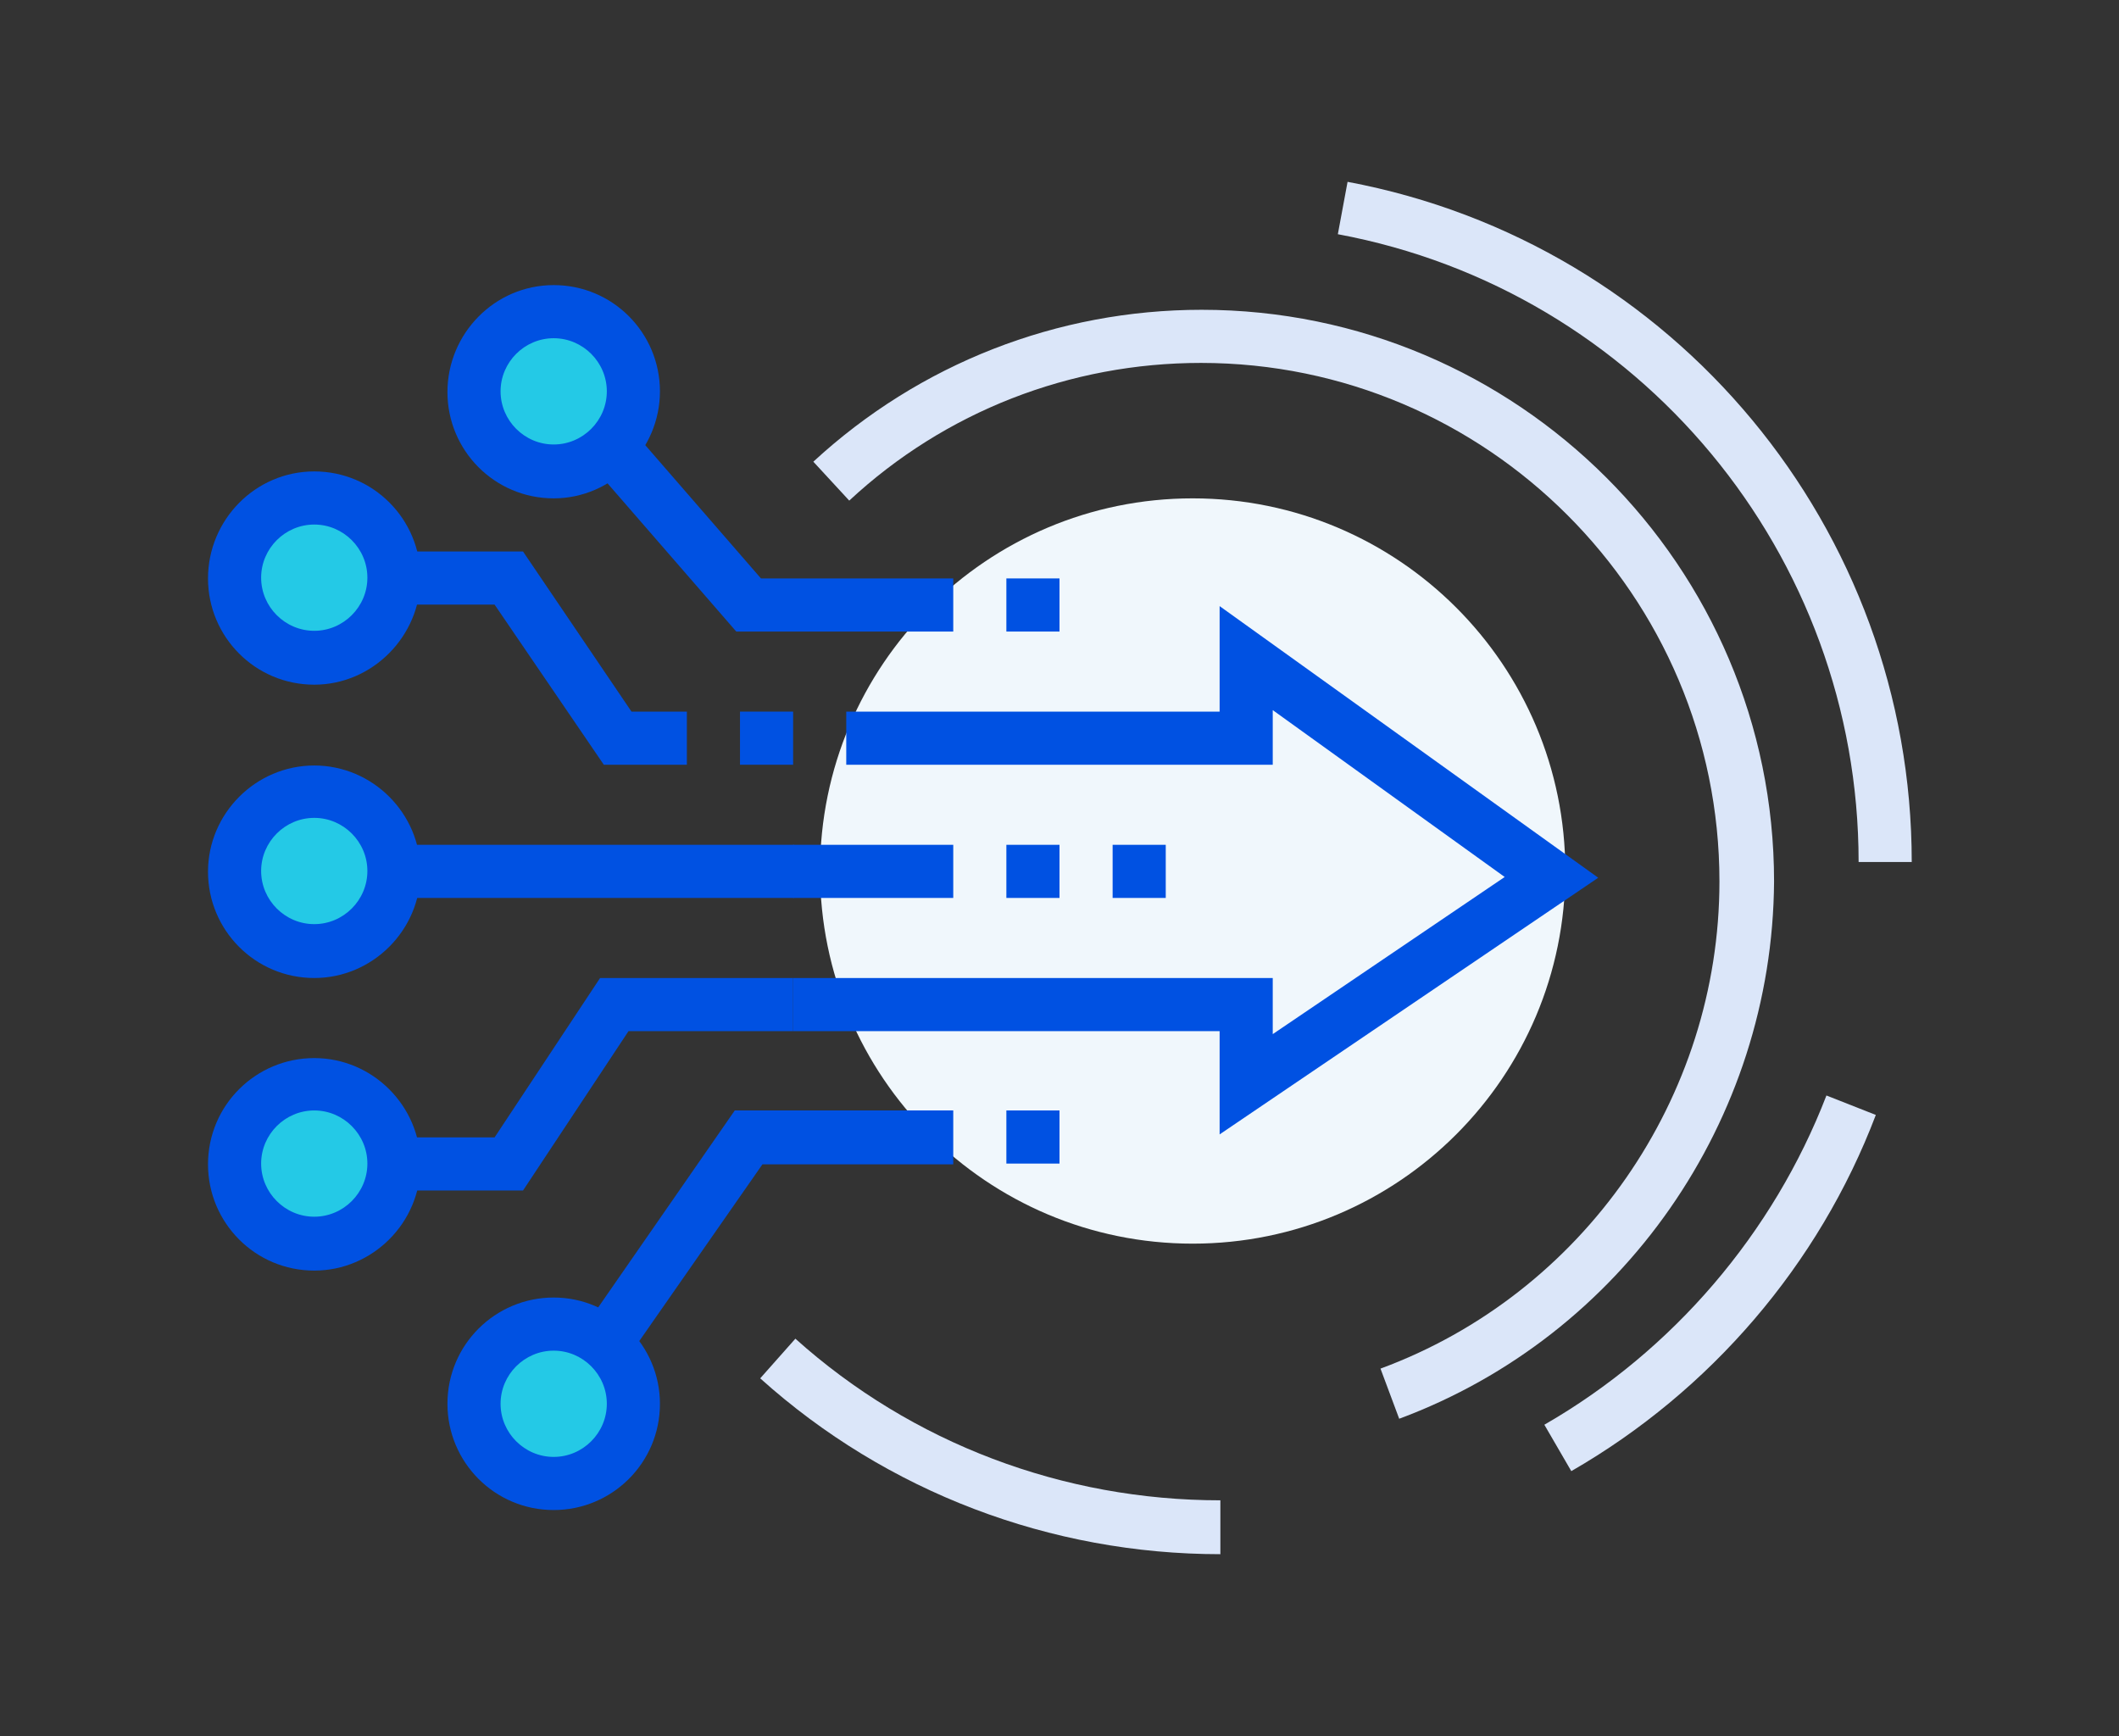
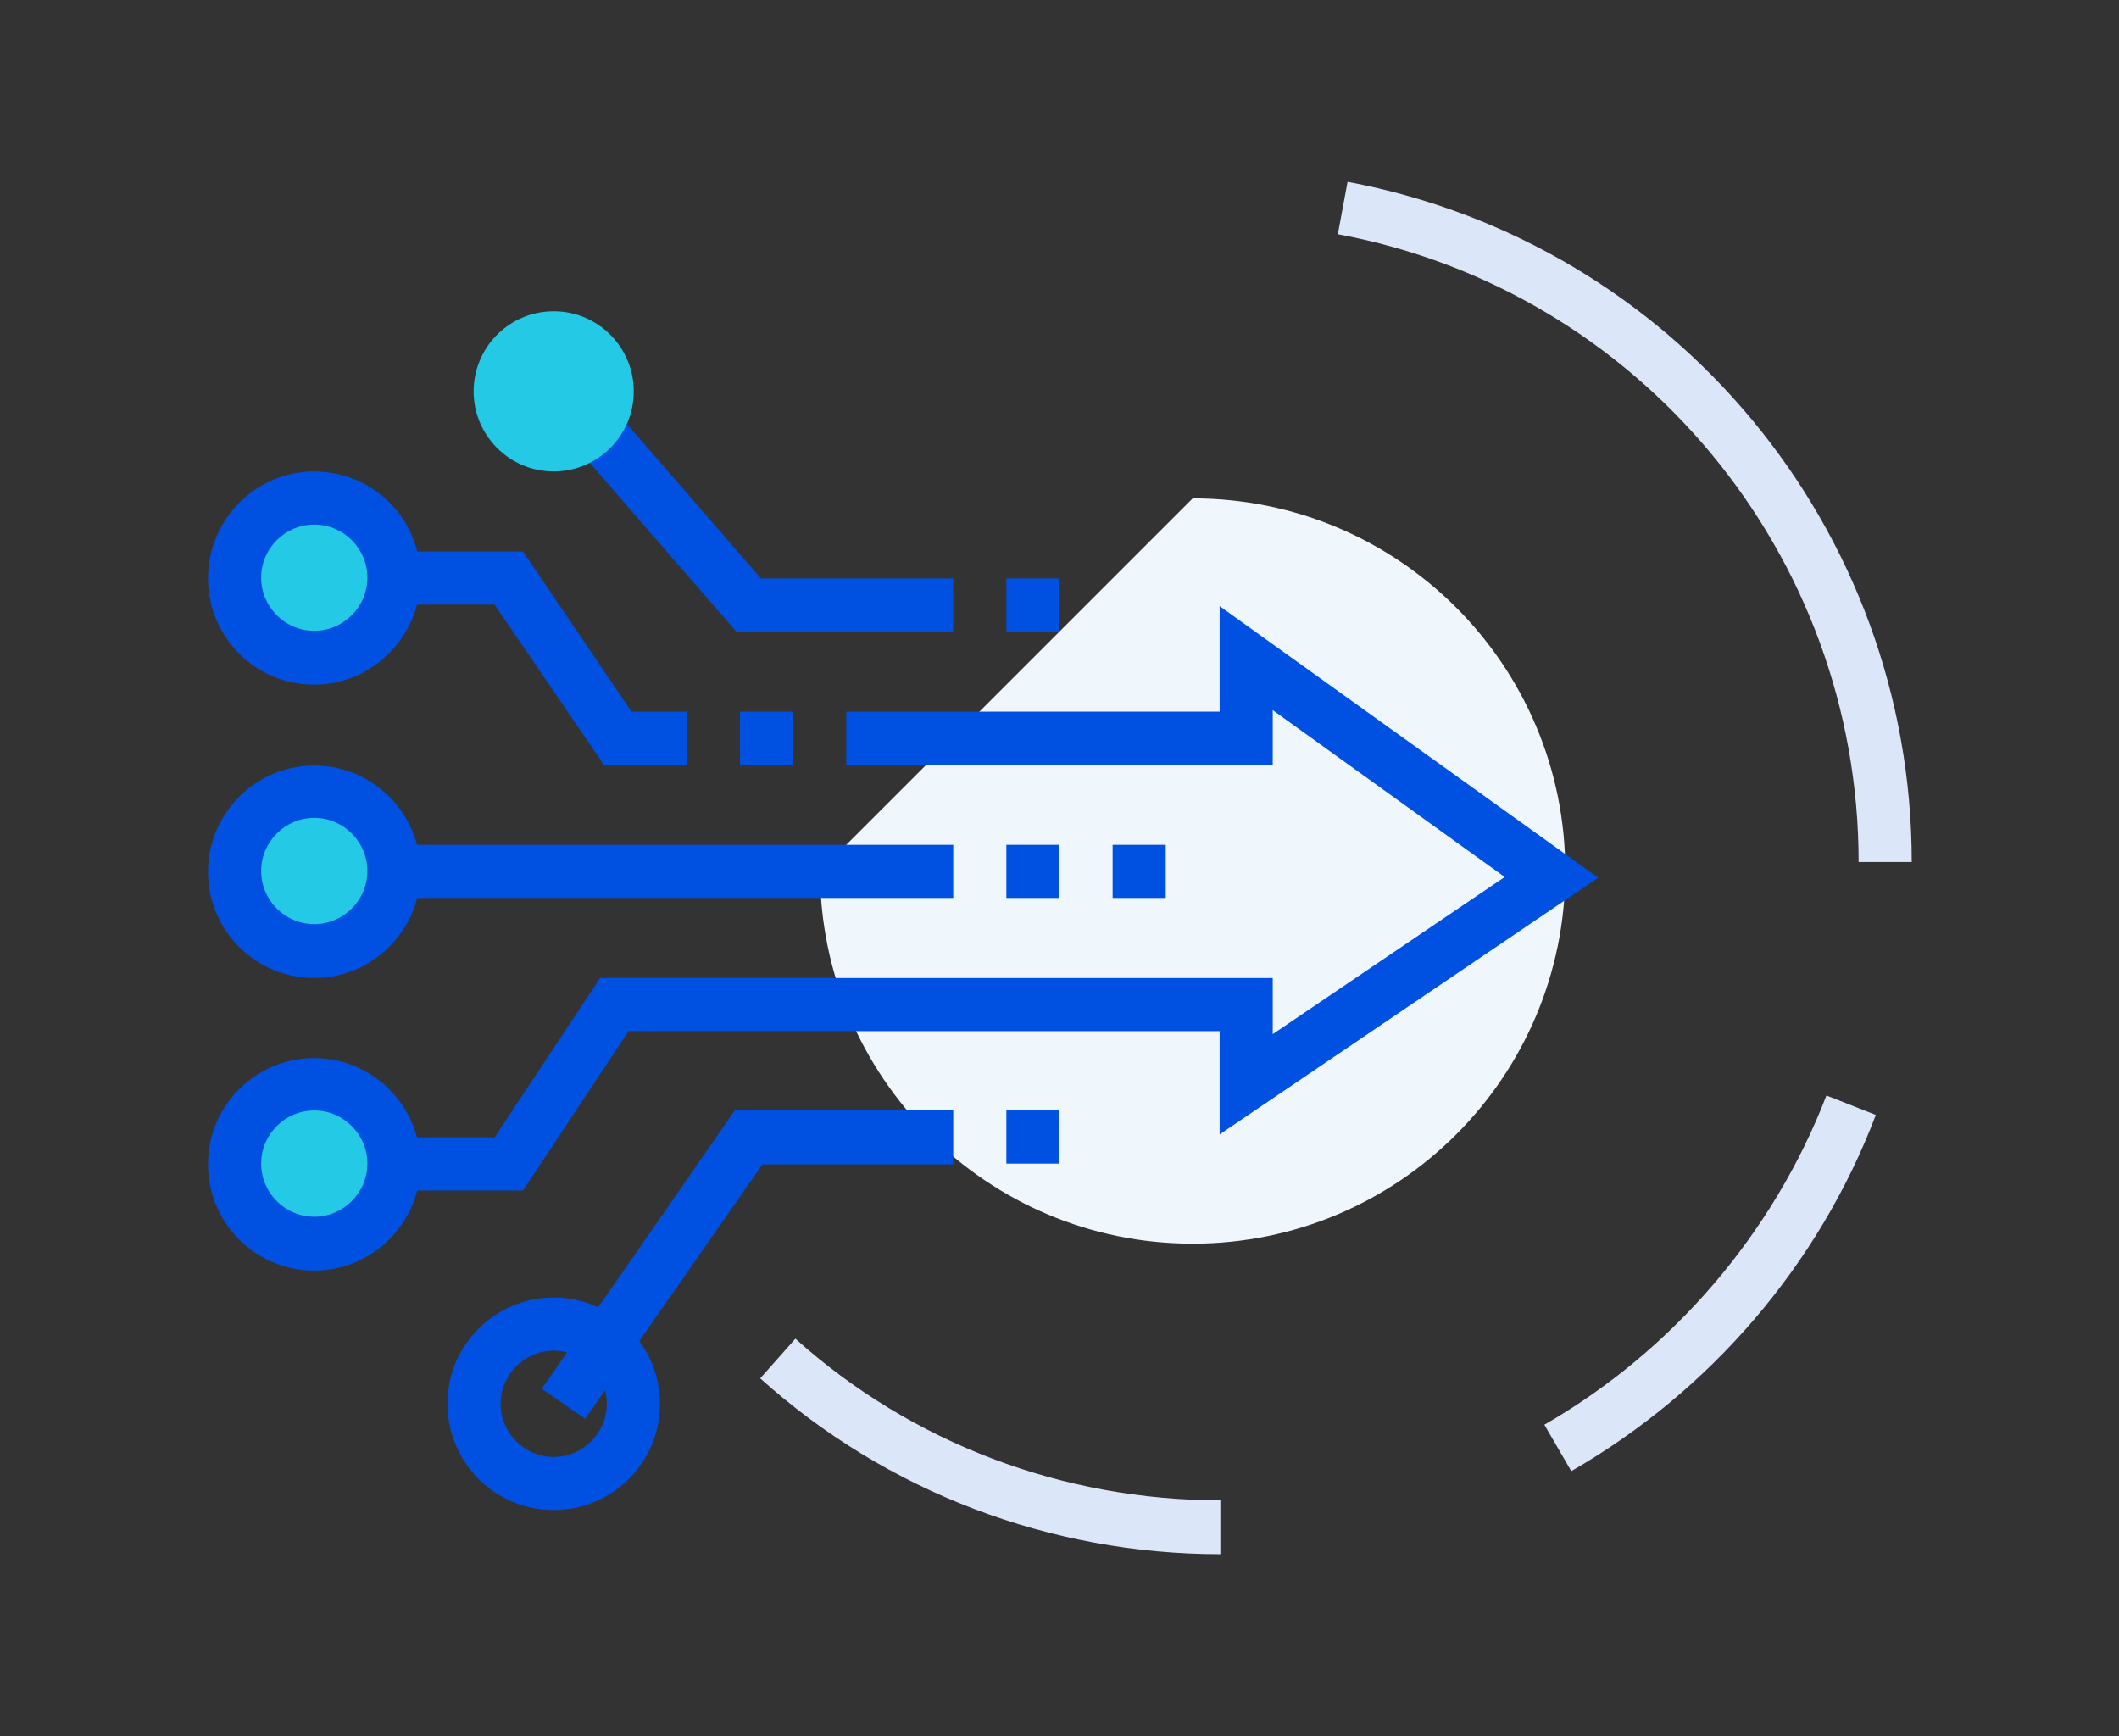
<svg xmlns="http://www.w3.org/2000/svg" version="1.1" id="Layer_1" x="0px" y="0px" viewBox="0 0 283.2 232" style="enable-background:new 0 0 283.2 232;" xml:space="preserve">
  <rect x="0" y="0" width="283.2" height="232" fill="#333333" stroke="none" />
  <style type="text/css">
	.st0{fill:#F0F7FC;}
	.st1{fill:#0051E2;}
	.st2{fill:#24C9E6;}
	.st3{fill:#DBE6F9;}
</style>
  <g>
-     <path class="st0" d="M109.6,116.4c0,27.5,22.3,49.8,49.8,49.8c27.5,0,49.8-22.3,49.8-49.8c0-27.5-22.3-49.8-49.8-49.8   C131.9,66.6,109.6,88.9,109.6,116.4z" />
+     <path class="st0" d="M109.6,116.4c0,27.5,22.3,49.8,49.8,49.8c27.5,0,49.8-22.3,49.8-49.8c0-27.5-22.3-49.8-49.8-49.8   z" />
    <polygon class="st1" points="91.8,102.2 80.7,102.2 66.1,80.8 42,80.8 42,73.7 69.9,73.7 84.4,95.1 91.8,95.1  " />
    <rect x="42" y="112.9" class="st1" width="64.1" height="7.1" />
    <g>
      <circle class="st2" cx="42" cy="77.3" r="10.7" />
      <path class="st1" d="M42,91.5c-7.9,0-14.2-6.4-14.2-14.2S34.1,63,42,63s14.2,6.4,14.2,14.2S49.8,91.5,42,91.5z M42,70.1    c-3.9,0-7.1,3.2-7.1,7.1c0,3.9,3.2,7.1,7.1,7.1s7.1-3.2,7.1-7.1C49.1,73.3,45.9,70.1,42,70.1z" />
    </g>
    <polygon class="st1" points="69.9,159.1 42,159.1 42,152 66.1,152 80.2,130.7 106,130.7 106,137.8 84,137.8  " />
    <g>
      <circle class="st2" cx="42" cy="155.6" r="10.7" />
      <path class="st1" d="M42,169.8c-7.9,0-14.2-6.4-14.2-14.2c0-7.9,6.4-14.2,14.2-14.2s14.2,6.4,14.2,14.2    C56.2,163.4,49.8,169.8,42,169.8z M42,148.4c-3.9,0-7.1,3.2-7.1,7.1c0,3.9,3.2,7.1,7.1,7.1s7.1-3.2,7.1-7.1    C49.1,151.6,45.9,148.4,42,148.4z" />
    </g>
    <g>
      <circle class="st2" cx="42" cy="116.4" r="10.7" />
      <path class="st1" d="M42,130.7c-7.9,0-14.2-6.4-14.2-14.2s6.4-14.2,14.2-14.2s14.2,6.4,14.2,14.2S49.8,130.7,42,130.7z M42,109.3    c-3.9,0-7.1,3.2-7.1,7.1c0,3.9,3.2,7.1,7.1,7.1s7.1-3.2,7.1-7.1C49.1,112.5,45.9,109.3,42,109.3z" />
    </g>
    <polygon class="st1" points="78.2,189.6 72.4,185.6 98.2,148.4 127.4,148.4 127.4,155.6 101.9,155.6  " />
    <g>
-       <circle class="st2" cx="74" cy="187.6" r="10.7" />
      <path class="st1" d="M74,201.8c-7.9,0-14.2-6.4-14.2-14.2c0-7.9,6.4-14.2,14.2-14.2s14.2,6.4,14.2,14.2    C88.2,195.5,81.8,201.8,74,201.8z M74,180.5c-3.9,0-7.1,3.2-7.1,7.1s3.2,7.1,7.1,7.1c3.9,0,7.1-3.2,7.1-7.1S77.9,180.5,74,180.5z" />
    </g>
    <polygon class="st1" points="127.4,84.4 98.4,84.4 72.6,54.7 78,50 101.7,77.3 127.4,77.3  " />
    <g>
      <circle class="st2" cx="74" cy="52.3" r="10.7" />
-       <path class="st1" d="M74,66.6c-7.9,0-14.2-6.4-14.2-14.2S66.1,38.1,74,38.1s14.2,6.4,14.2,14.2S81.8,66.6,74,66.6z M74,45.2    c-3.9,0-7.1,3.2-7.1,7.1s3.2,7.1,7.1,7.1c3.9,0,7.1-3.2,7.1-7.1S77.9,45.2,74,45.2z" />
    </g>
    <rect x="106" y="112.9" class="st1" width="21.4" height="7.1" />
    <polygon class="st1" points="163,151.6 163,137.8 106,137.8 106,130.7 170.1,130.7 170.1,138.2 201.1,117.2 170.1,94.9    170.1,102.2 113.1,102.2 113.1,95.1 163,95.1 163,81 213.6,117.3  " />
    <rect x="148.7" y="112.9" class="st1" width="7.1" height="7.1" />
    <rect x="134.5" y="112.9" class="st1" width="7.1" height="7.1" />
    <rect x="134.5" y="77.3" class="st1" width="7.1" height="7.1" />
    <rect x="134.5" y="148.4" class="st1" width="7.1" height="7.1" />
    <path class="st3" d="M163.1,207.7c-22.7,0-44.6-8.3-61.5-23.5l4.7-5.3c15.6,14,35.8,21.6,56.8,21.6V207.7z" />
    <path class="st3" d="M255.5,115.2h-7.1c0-41.1-29.3-76.4-69.6-83.9l1.3-7C223.8,32.5,255.5,70.7,255.5,115.2z" />
    <path class="st3" d="M210,196.6l-3.6-6.2c17.2-9.9,30.6-25.6,37.7-44l6.6,2.6C243.1,169,228.6,185.9,210,196.6z" />
-     <path class="st3" d="M187,189.6l-2.5-6.7c27.1-10,45.3-36.2,45.3-65.1c0-38.2-31.1-69.3-69.3-69.3c-17.5,0-34.2,6.5-47,18.4   l-4.8-5.2c14.2-13.1,32.6-20.3,51.9-20.3c42.2,0,76.5,34.3,76.5,76.4C236.9,149.7,216.9,178.5,187,189.6z" />
    <rect x="98.9" y="95.1" class="st1" width="7.1" height="7.1" />
  </g>
</svg>